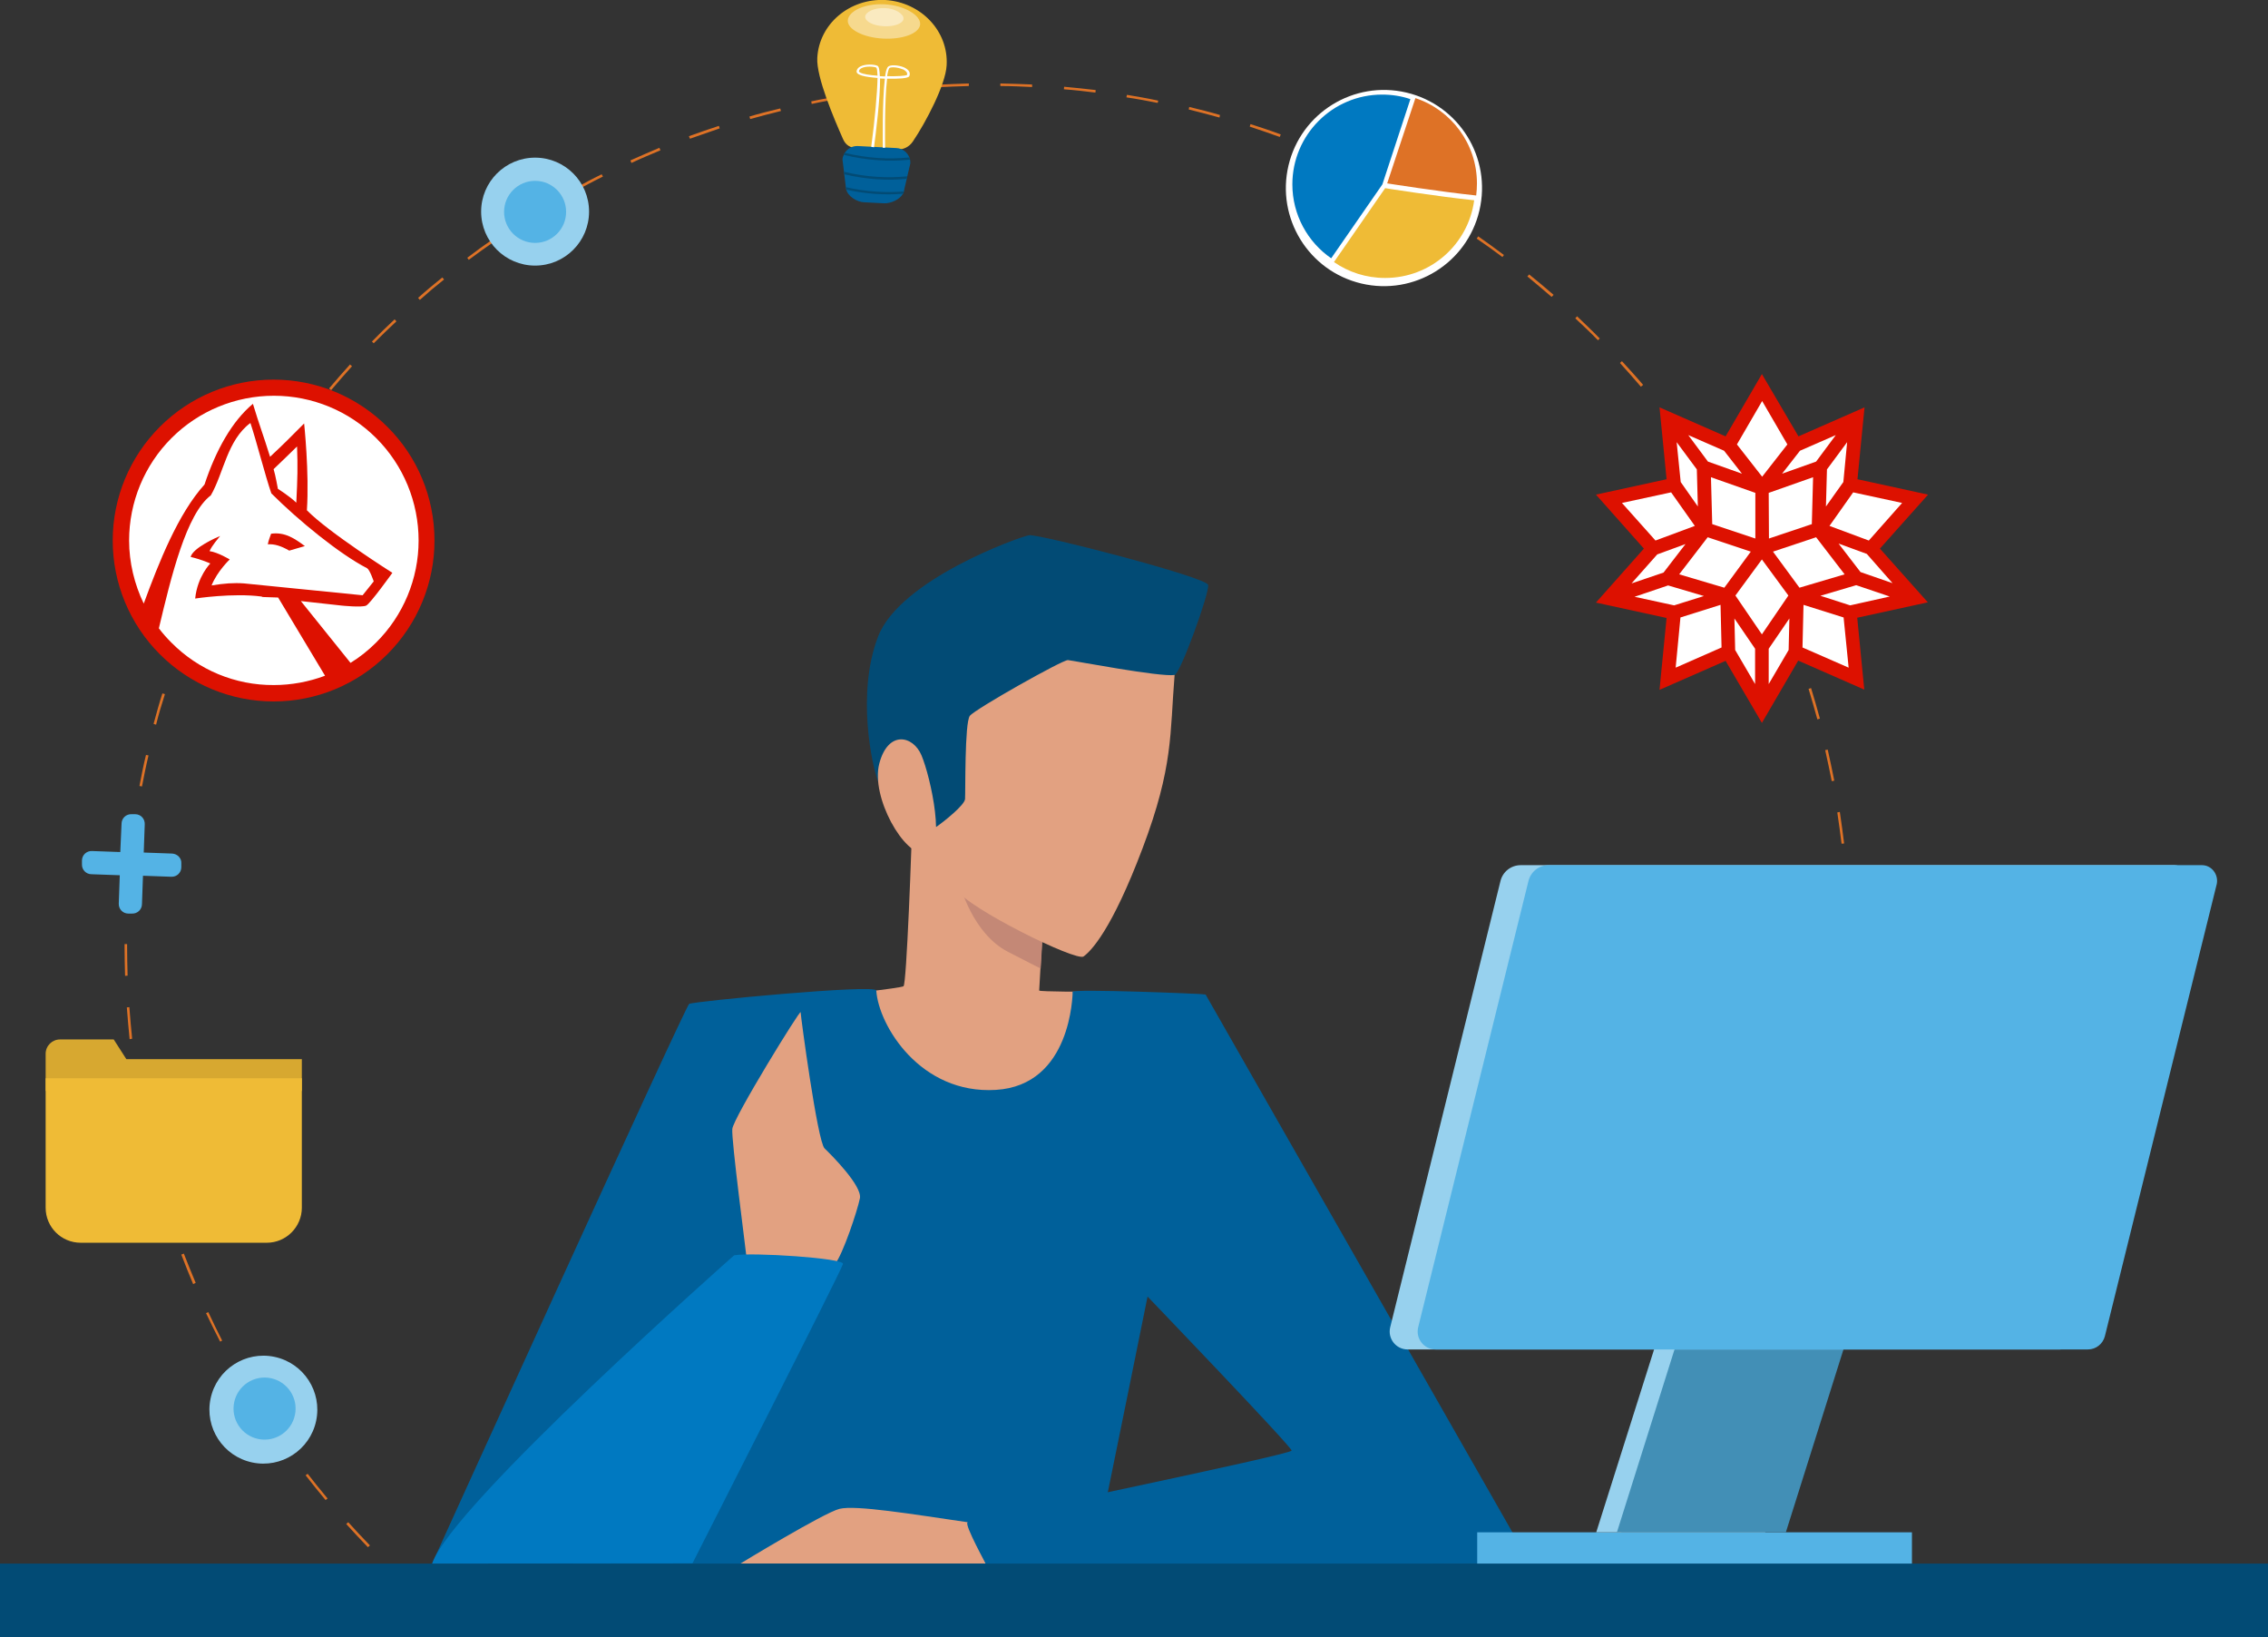
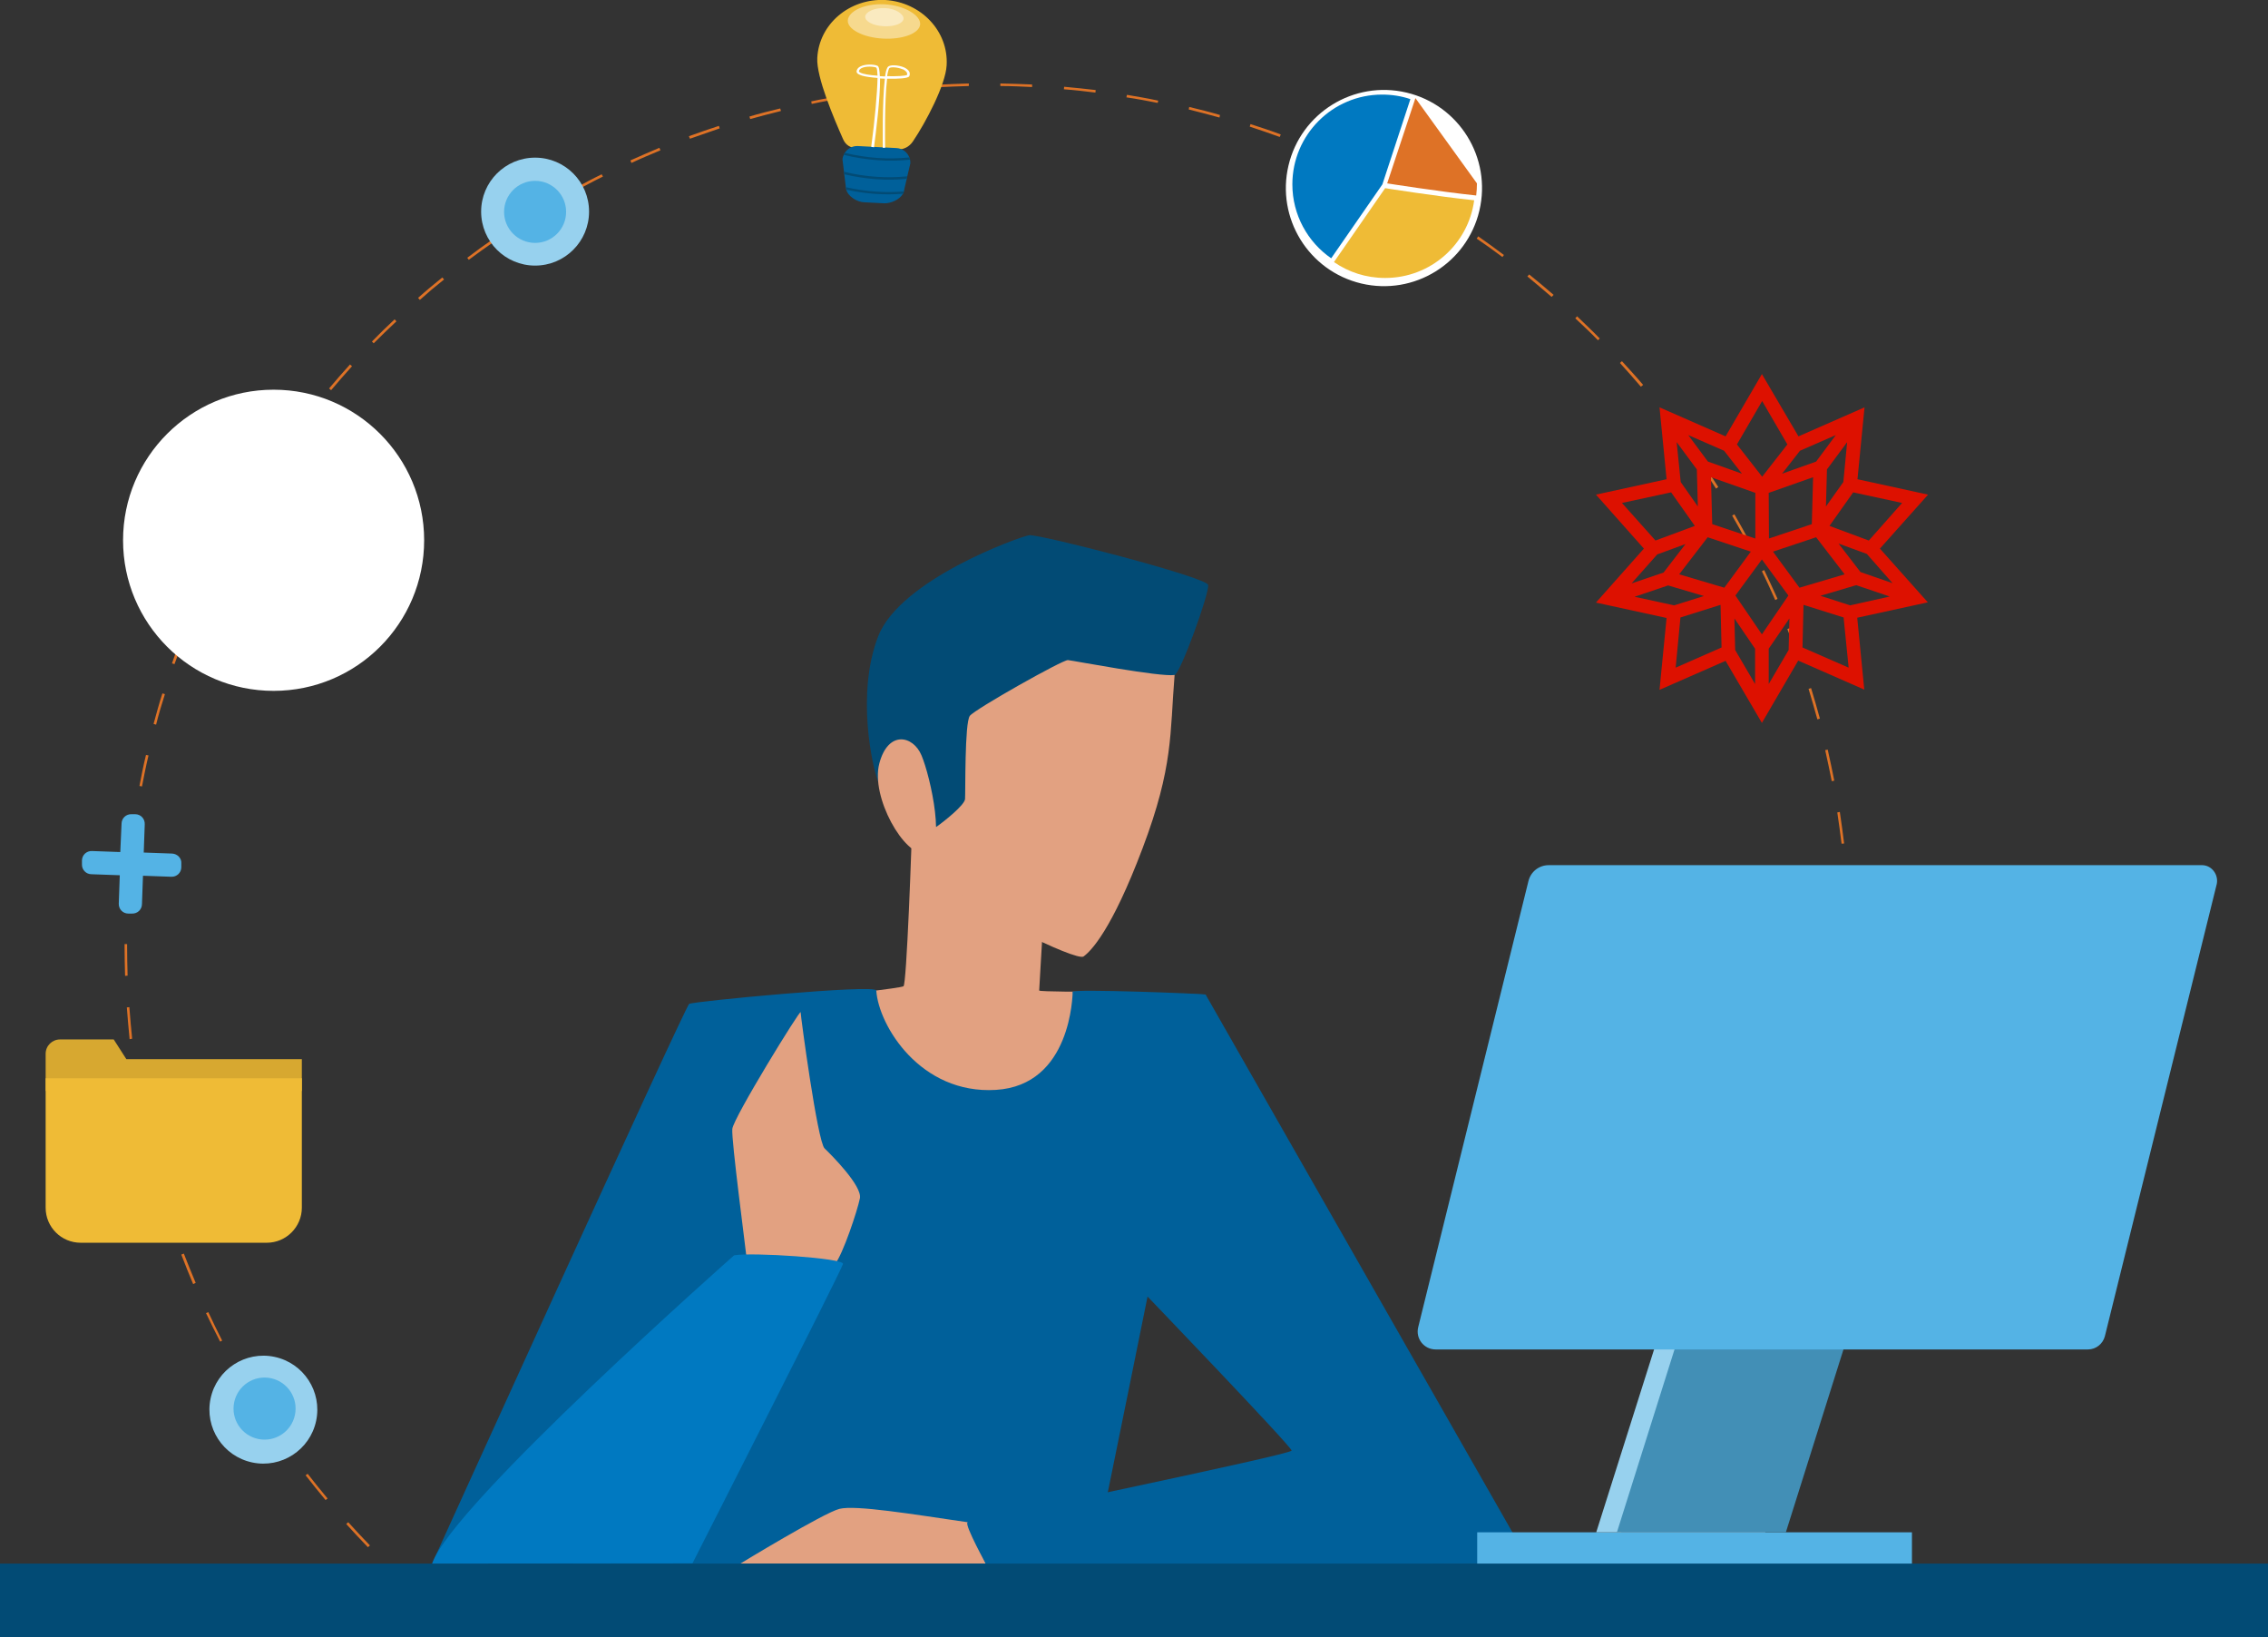
<svg xmlns="http://www.w3.org/2000/svg" version="1.1" id="Layer_2_1_" x="0px" y="0px" viewBox="0 0 899.4 649.1" style="enable-background:new 0 0 899.4 649.1;" xml:space="preserve">
  <rect x="0" y="0" width="899.4" height="649.1" fill="#333333" stroke="none" />
  <style type="text/css">
	.st0{fill:#DE7226;}
	.st1{fill:#D7A830;}
	.st2{fill:#EFBB36;}
	.st3{fill:#97D1EE;}
	.st4{fill:#54B3E5;}
	.st5{fill:#00609A;}
	.st6{opacity:0.44;fill:#FFFFFF;enable-background:new    ;}
	.st7{fill:#FFFFFF;}
	.st8{fill:#024B75;}
	.st9{fill:#E2A181;}
	.st10{fill:#C48876;}
	.st11{fill:#428FB6;}
	.st12{fill:#0079C1;}
	.st13{fill:#DD1100;}
	.st14{fill-rule:evenodd;clip-rule:evenodd;fill:#FFFFFF;}
	.st15{fill-rule:evenodd;clip-rule:evenodd;fill:#DD1100;}
</style>
  <g>
    <g>
      <path class="st0" d="M183.5,646.9c-3.3-2.5-6.6-5.2-9.9-7.9l0.7-0.8c3.2,2.7,6.5,5.3,9.8,7.8L183.5,646.9z M601.1,645.8l-0.6-0.8    c3.3-2.6,6.6-5.2,9.8-7.9l0.7,0.8C607.7,640.5,604.4,643.2,601.1,645.8z M164.1,630.9c-3.1-2.8-6.2-5.7-9.3-8.6l0.7-0.8    c3,2.9,6.1,5.8,9.2,8.5L164.1,630.9z M620.5,629.6l-0.7-0.8c3.1-2.8,6.2-5.7,9.2-8.6l0.7,0.8C626.7,623.9,623.6,626.8,620.5,629.6    z M145.9,613.4c-2.9-3-5.8-6.1-8.6-9.2l0.8-0.7c2.8,3.1,5.7,6.2,8.6,9.2L145.9,613.4z M638.6,612.1l-0.8-0.7    c2.9-3,5.8-6.1,8.5-9.2l0.8,0.7C644.3,605.9,641.5,609.1,638.6,612.1z M129.1,594.7c-2.7-3.2-5.3-6.5-7.9-9.8l0.8-0.6    c2.6,3.3,5.2,6.6,7.9,9.8L129.1,594.7z M655.3,593.3l-0.8-0.7c2.7-3.2,5.3-6.5,7.8-9.8l0.8,0.6C660.6,586.7,658,590,655.3,593.3z     M113.6,574.8c-2.4-3.4-4.8-6.9-7.2-10.4l0.9-0.6c2.3,3.5,4.7,6.9,7.1,10.3L113.6,574.8z M670.7,573.3l-0.9-0.6    c2.4-3.4,4.8-6.9,7.1-10.4l0.9,0.6C675.5,566.3,673.1,569.8,670.7,573.3z M99.7,553.8c-2.2-3.6-4.3-7.2-6.4-10.9l0.9-0.5    c2,3.6,4.2,7.3,6.4,10.8L99.7,553.8z M684.5,552.2l-0.9-0.5c2.2-3.6,4.3-7.2,6.3-10.9l0.9,0.5    C688.8,544.9,686.7,548.6,684.5,552.2z M87.3,531.9c-1.9-3.7-3.8-7.5-5.6-11.3l0.9-0.4c1.8,3.8,3.6,7.6,5.5,11.3L87.3,531.9z     M696.8,530.2l-0.9-0.5c1.9-3.7,3.7-7.5,5.5-11.3l1,0.4C700.5,522.6,698.7,526.4,696.8,530.2z M76.6,509.1    c-1.6-3.8-3.2-7.8-4.7-11.7l1-0.4c1.5,3.9,3.1,7.8,4.7,11.6L76.6,509.1z M707.4,507.3l-1-0.4c1.6-3.8,3.2-7.8,4.6-11.7l1,0.4    C710.5,499.5,709,503.4,707.4,507.3z M67.6,485.6c-1.3-3.9-2.6-8-3.8-12l1-0.3c1.2,4,2.5,8,3.8,11.9L67.6,485.6z M716.2,483.7    l-1-0.3c1.3-4,2.6-8,3.8-12l1,0.3C718.8,475.6,717.6,479.7,716.2,483.7z M60.4,461.5c-1.1-4-2-8.2-2.9-12.2l1-0.2    c0.9,4.1,1.9,8.2,2.9,12.2L60.4,461.5z M723.3,459.5l-1-0.3c1-4,2-8.2,2.9-12.3l1,0.2C725.3,451.3,724.4,455.4,723.3,459.5z     M54.9,436.9c-0.7-4.1-1.4-8.3-2-12.4l1-0.1c0.6,4.1,1.3,8.3,2,12.4L54.9,436.9z M728.6,434.8l-1-0.2c0.7-4.1,1.4-8.3,1.9-12.4    l1,0.1C730,426.5,729.3,430.7,728.6,434.8z M51.4,412c-0.4-4.2-0.8-8.4-1.1-12.6l1-0.1c0.3,4.2,0.7,8.4,1.1,12.5L51.4,412z     M732.1,409.8l-1-0.1c0.4-4.1,0.8-8.4,1-12.5l1,0.1C732.8,401.4,732.5,405.6,732.1,409.8z M49.6,386.9c-0.1-3.9-0.2-7.8-0.2-11.7    v-0.9h1v0.9c0,3.9,0.1,7.8,0.2,11.6L49.6,386.9z M733.7,384.7h-1c0.1-3.1,0.1-6.3,0.1-9.4c0-1.1,0-2.1,0-3.2h1c0,1.1,0,2.1,0,3.2    C733.8,378.3,733.7,381.5,733.7,384.7z M50.7,361.7h-1c0.2-4.2,0.4-8.4,0.7-12.6l1,0.1C51.1,353.3,50.9,357.5,50.7,361.7z     M732.4,359.5c-0.2-4.2-0.5-8.4-0.8-12.5l1-0.1c0.3,4.1,0.6,8.4,0.8,12.6H732.4z M52.6,336.7l-1-0.1c0.5-4.2,1-8.4,1.6-12.5l1,0.2    C53.6,328.3,53.1,332.5,52.6,336.7z M730.3,334.5c-0.5-4.1-1.1-8.3-1.7-12.4l1-0.2c0.6,4.1,1.2,8.3,1.7,12.5L730.3,334.5z     M56.3,311.8l-1-0.2c0.8-4.1,1.6-8.3,2.6-12.3l1,0.2C57.9,303.6,57.1,307.7,56.3,311.8z M726.4,309.7c-0.8-4.1-1.7-8.2-2.6-12.3    l1-0.2c0.9,4.1,1.8,8.2,2.6,12.3L726.4,309.7z M61.9,287.3l-1-0.3c1.1-4,2.2-8.1,3.5-12.1l1,0.3C64.1,279.2,62.9,283.3,61.9,287.3    z M720.7,285.2c-1.1-4-2.3-8.1-3.5-12.1l1-0.3c1.2,4,2.4,8,3.5,12.1L720.7,285.2z M69.2,263.3l-1-0.3c1.4-4,2.8-8,4.4-11.9l1,0.4    C72.1,255.4,70.6,259.3,69.2,263.3z M713.2,261.2c-1.4-3.9-2.9-7.9-4.4-11.8l1-0.4c1.5,3.9,3,7.9,4.4,11.8L713.2,261.2z     M78.4,239.8l-1-0.4c1.7-3.9,3.4-7.7,5.2-11.5l0.9,0.5C81.8,232.1,80,236,78.4,239.8z M704,237.9c-1.7-3.8-3.4-7.6-5.3-11.4    l0.9-0.5c1.8,3.8,3.6,7.6,5.3,11.4L704,237.9z M89.2,217.1l-0.9-0.5c1.9-3.7,4-7.4,6.1-11.1l0.9,0.5    C93.2,209.7,91.2,213.4,89.2,217.1z M693,215.4c-2-3.7-4-7.4-6.1-11l0.9-0.5c2.1,3.6,4.1,7.3,6.1,11L693,215.4z M101.7,195.3    l-0.9-0.6c2.2-3.6,4.5-7.1,6.9-10.6l0.9,0.6C106.2,188.2,103.9,191.7,101.7,195.3z M680.5,193.7c-2.2-3.5-4.5-7-6.9-10.5l0.9-0.6    c2.4,3.5,4.7,7,6.9,10.5L680.5,193.7z M115.8,174.4l-0.8-0.6c2.5-3.4,5-6.8,7.6-10l0.8,0.6C120.8,167.7,118.2,171.1,115.8,174.4z     M666.3,173c-2.5-3.3-5-6.7-7.6-10l0.8-0.7c2.6,3.3,5.2,6.6,7.7,10L666.3,173z M131.3,154.7l-0.8-0.7c2.7-3.2,5.5-6.4,8.3-9.5    l0.8,0.7C136.8,148.3,134,151.5,131.3,154.7z M650.7,153.3c-2.7-3.2-5.5-6.3-8.3-9.4l0.8-0.7c2.8,3.1,5.7,6.2,8.4,9.4L650.7,153.3    z M148.2,136.1l-0.7-0.7c2.9-3,6-6,9-8.8l0.7,0.8C154.2,130.2,151.2,133.1,148.2,136.1z M633.7,134.9c-2.9-3-6-5.9-9-8.7l0.7-0.8    c3,2.9,6.1,5.8,9,8.8L633.7,134.9z M166.5,118.9l-0.7-0.8c3.1-2.8,6.4-5.5,9.6-8.1l0.7,0.8C172.8,113.4,169.6,116.1,166.5,118.9z     M615.3,117.7c-3.2-2.7-6.4-5.5-9.6-8.1l0.7-0.8c3.2,2.6,6.5,5.3,9.7,8.1L615.3,117.7z M185.9,103l-0.6-0.8    c3.3-2.5,6.7-5,10.2-7.4l0.6,0.9C192.7,98,189.3,100.5,185.9,103z M595.8,101.9c-3.3-2.5-6.8-5-10.2-7.3l0.6-0.9    c3.4,2.4,6.9,4.9,10.2,7.4L595.8,101.9z M206.5,88.6l-0.6-0.9c3.5-2.3,7.1-4.5,10.7-6.6l0.5,0.9C213.6,84.1,210,86.3,206.5,88.6z     M575.1,87.6c-3.5-2.2-7.1-4.5-10.7-6.6l0.5-0.9c3.6,2.1,7.2,4.3,10.8,6.6L575.1,87.6z M228,75.8l-0.5-0.9c3.7-2,7.4-4,11.1-5.8    l0.5,0.9C235.4,71.8,231.7,73.8,228,75.8z M553.4,74.8c-3.7-2-7.4-3.9-11.2-5.8l0.5-0.9c3.8,1.9,7.5,3.8,11.2,5.8L553.4,74.8z     M250.4,64.6l-0.4-1c3.8-1.7,7.7-3.4,11.5-5l0.4,1C258.1,61.2,254.2,62.8,250.4,64.6z M530.9,63.7c-3.8-1.7-7.7-3.4-11.6-4.9    l0.4-1c3.9,1.6,7.8,3.2,11.6,4.9L530.9,63.7z M273.6,55l-0.4-1c3.9-1.4,7.9-2.8,11.9-4.1l0.3,1C281.6,52.2,277.6,53.6,273.6,55z     M507.5,54.3c-3.9-1.4-7.9-2.8-11.9-4.1l0.3-1c4,1.3,8,2.6,12,4.1L507.5,54.3z M297.5,47.2l-0.3-1c4-1.2,8.1-2.2,12.2-3.2l0.3,1    C305.6,45,301.5,46.1,297.5,47.2z M483.6,46.6c-4-1.1-8.1-2.2-12.2-3.2l0.2-1c4.1,1,8.2,2,12.2,3.2L483.6,46.6z M321.9,41.2    l-0.2-1c4.1-0.9,8.3-1.6,12.4-2.3l0.2,1C330.1,39.6,326,40.3,321.9,41.2z M459.1,40.8c-4.1-0.8-8.2-1.6-12.4-2.2l0.2-1    c4.1,0.7,8.3,1.4,12.4,2.3L459.1,40.8z M346.7,37l-0.1-1c4.1-0.5,8.4-1,12.5-1.4l0.1,1C355,36,350.8,36.5,346.7,37z M434.4,36.7    c-4.1-0.5-8.3-1-12.5-1.3l0.1-1c4.2,0.4,8.4,0.8,12.5,1.3L434.4,36.7z M371.7,34.6l-0.1-1c4.2-0.2,8.4-0.4,12.6-0.5v1    C380,34.2,375.8,34.4,371.7,34.6z M409.3,34.5c-4.2-0.2-8.4-0.4-12.6-0.4v-1c4.2,0.1,8.4,0.2,12.6,0.4V34.5z" />
      <g>
        <path class="st1" d="M119.7,419.9H50.1l-5-7.8H23.8c-3.1,0-5.7,2.5-5.7,5.7v14.7h101.6V419.9z" />
        <path class="st2" d="M105.8,492.7H32c-7.7,0-13.9-6.2-13.9-13.9v-51.3h101.6v51.3C119.7,486.4,113.5,492.7,105.8,492.7z" />
      </g>
      <g>
        <circle class="st3" cx="544.7" cy="67.4" r="21.4" />
        <ellipse transform="matrix(0.707 -0.707 0.707 0.707 111.866 404.886)" class="st4" cx="544.7" cy="67.4" rx="12.3" ry="12.3" />
      </g>
      <g>
        <path class="st2" d="M375.4,25.9c-0.4,7.7-8.3,22.7-13.4,30.2c-3.1,4.5-8,3.2-14.1,2.8c-6.2-0.3-11.4,1.3-13.6-3.8     c-3.5-7.9-10.6-24.5-10.2-32.1c0.7-13.5,12.8-23.7,27-23C365.3,0.9,376.2,12.4,375.4,25.9z" />
        <path class="st5" d="M358.1,76.8c-1.3,2.3-4.8,3.9-7.5,3.8l-7.9-0.4c-2.8-0.1-6.4-2.3-7.1-5c-0.1-0.3-0.1-0.6-0.2-1     c0-0.1,0-0.2,0-0.3l-0.6-4.8l-0.1-1l-0.6-4.8c0-0.7,0.2-1.3,0.5-1.9c0.1-0.3,0.3-0.6,0.4-0.8c1.1-1.7,3-2.8,5.2-2.7l15.3,0.8     c2.3,0.1,4.3,1.6,5.1,3.7c0.1,0.3,0.2,0.6,0.3,0.9c0.1,0.5,0.1,1,0.1,1.5l-1.2,5.1l-0.2,0.9l-1,4.3c0,0.2-0.1,0.4-0.1,0.6     C358.4,76.2,358.3,76.5,358.1,76.8z" />
        <path class="st6" d="M364.9,9.6c-0.2,3.6-6.8,6.1-14.7,5.7c-7.9-0.4-14.2-3.7-14-7.2c0.2-3.6,6.6-6.8,14.5-6.4     C358.7,2.1,365.1,6.1,364.9,9.6z" />
        <path class="st6" d="M358.3,7.4c-0.1,1.9-3.6,3.2-7.8,3c-4.2-0.2-7.5-1.9-7.4-3.8s3.7-3.6,7.9-3.4C355.2,3.4,358.4,5.6,358.3,7.4     z" />
        <path class="st7" d="M345.5,58.2c1.4-10.5,2.4-21.5,2.5-27.3c-2.5-0.2-4.8-0.5-6.1-0.9c-0.6-0.2-2.4-0.7-2.2-1.8     c0.1-0.8,0.7-1.5,1.6-1.9c2-1,5.5-0.8,6.7-0.2c0.6,0.3,0.8,1.8,0.9,4.1c0.7,0,1.4,0.1,2.1,0.1c0.2-1.6,0.5-2.8,0.9-3.5     c0.7-1.4,4.4-1,6.6-0.1c1.9,0.9,2.7,2.1,2.1,3.5c-0.4,0.9-4.5,1.1-8.8,1c-1.1,8.8-0.8,27.2-0.8,27.4h-0.9     c0-0.9-0.3-18.5,0.8-27.4c-0.6,0-1.3-0.1-1.9-0.1c0.1,7.7-1.7,22-2.4,27.3L345.5,58.2z M347.5,26.8c-0.9-0.4-4.1-0.7-5.8,0.2     c-0.6,0.3-1,0.7-1.1,1.3c0,0.1,0.1,0.2,0.4,0.4c1.2,0.7,3.9,1.1,7,1.3C347.9,28.2,347.8,27.1,347.5,26.8z M358.3,27.6     c-0.1-0.1-0.2-0.1-0.3-0.1c-2.3-1-5.1-1-5.4-0.4s-0.6,1.7-0.8,3.1c3.8,0.1,7.2-0.1,7.9-0.5C360,28.7,359,28,358.3,27.6z" />
        <path class="st8" d="M360.9,63.3c-8.4,0.9-17.2,0.3-26.3-1.9c0.1-0.3,0.3-0.6,0.4-0.8c8.8,2.1,17.4,2.7,25.6,1.8     C360.7,62.7,360.8,63,360.9,63.3z" />
        <path class="st8" d="M359.6,70.9c-7.9,0.8-16.2,0.2-24.8-1.8l-0.1-1c8.6,2.1,17.1,2.6,25.1,1.8L359.6,70.9z" />
        <path class="st8" d="M358.1,76.8c-7.2,0.6-14.8,0.1-22.5-1.6c-0.1-0.3-0.1-0.6-0.2-1c7.9,1.8,15.7,2.3,23.1,1.7     C358.4,76.2,358.3,76.5,358.1,76.8z" />
      </g>
      <path class="st9" d="M394.3,441.6c-47.3,7.4-63.3-47-63.3-47s26.1-2.8,27.3-3.6c1.2-0.8,3.2-53.4,3.8-76.9    c0.5-22.3,55.2,29.9,53.6,33c-0.3,0.6-0.7,2.8-1,6c-0.8,8-1.6,21.9-2.1,30.9c-0.3,5-0.5,8.6-0.5,8.7c-0.2,0.5,20.5,0.5,20.5,0.5    S441.6,434.2,394.3,441.6z" />
-       <path class="st10" d="M414.8,353.1c-0.8,8-1.6,21.9-2.1,30.9c-1.7-0.8-5.2-2.7-12.9-6.6c-14.3-7.3-19.2-26.9-19.2-26.9    L414.8,353.1z" />
      <path class="st9" d="M465.8,267.6c-1.9,23.2-0.4,36.2-12.7,68.7c-12.3,32.6-20.5,40.8-23.4,42.9s-45.8-19.1-50.3-26.4    c-4.5-7.4-10.3-27.9-12.8-30.8c-2.5-3-13.5-48,28-73.9C425.2,229.1,466.8,255.9,465.8,267.6z" />
      <path class="st8" d="M371.2,327.9c3.3-2.3,11.3-8.7,11.5-11.1c0.2-2.5-0.2-30.3,1.9-33s36.9-22.3,38.9-22.1    c2.1,0.2,36.6,6.8,42.3,5.9c2.2-0.3,13.9-32.6,13.3-35.7c-0.6-3.1-67.3-20.3-71-19.7s-51.2,17.5-59.9,40.2    c-8.7,22.7-2.3,51.6,0.1,57.7C350.8,316.1,371.2,327.9,371.2,327.9z" />
      <path class="st9" d="M365.4,299.4c-3.3-7.8-13.2-10-16.7,3.3s9.9,36.8,18.3,35.7C375.5,337.4,369.1,308.1,365.4,299.4z" />
      <path class="st5" d="M347.5,392.7c-0.2-2.6-72.6,4.3-74.2,5.3s-102,222-102,222l262,1c0,0,46.5-226.3,44.8-226.7    c-1.7-0.4-52.6-2.3-52.7-1.1c-0.1,1.2-0.5,37.1-30.5,38.9C365,433.9,348.4,406.6,347.5,392.7z" />
      <path class="st9" d="M383.7,603.5c-22-3.2-44.4-6.9-50.8-5.3c-6.3,1.6-39.3,21.7-39.3,21.7h97.3L383.7,603.5z" />
      <path class="st5" d="M478.1,394.3L606.9,620l-215.3,1.2c0,0-9.3-16.8-7.9-17.6c1.5-0.8,128.5-26.9,128.5-28.5    s-58.5-62.5-58.5-62.5l-28.3-119.4L478.1,394.3z" />
      <g>
        <rect x="585.8" y="607.5" class="st4" width="172.4" height="13.6" />
        <polygon class="st3" points="723.7,532.3 656.8,532.3 633,607.5 700,607.5    " />
        <polygon class="st11" points="731.9,532.3 664.9,532.3 641.2,607.5 708.2,607.5    " />
-         <path class="st3" d="M862.1,343h-259c-3.9,0-7.2,2.6-8.1,6.4l-43.7,176.8c-1.1,4.5,2.3,8.8,6.9,8.8h258.7c3.2,0,5.9-2.2,6.7-5.2     L868,350.4C868.8,346.6,865.9,343,862.1,343z" />
        <path class="st4" d="M873.2,343h-259c-3.9,0-7.2,2.6-8.1,6.4l-43.7,176.8c-1.1,4.5,2.3,8.8,6.9,8.8H828c3.2,0,5.9-2.2,6.7-5.2     l44.4-179.4C879.8,346.6,877,343,873.2,343z" />
      </g>
      <rect y="619.9" class="st8" width="899.4" height="29.2" />
      <path class="st9" d="M331.1,501.2c3.2-4,8.9-21.2,9.9-26.1s-11.3-17.2-14-19.8c-2.8-2.6-9.5-52.6-9.5-54s-26.7,41.9-27.1,46.3    s5.3,47.4,5.5,49.8S325.8,507.9,331.1,501.2z" />
      <path class="st12" d="M171.4,619.9c7.4-23,119.7-122.2,119.7-122.2c6.9-1.3,43.8,1.1,43.2,3.4c-0.5,2.4-59.7,118.7-59.7,118.7    L171.4,619.9L171.4,619.9z" />
    </g>
    <g>
-       <path class="st7" d="M660.7,166.2l2.3,26l-24.1,5.9l15.5,19.3L638.9,236l24.1,7.3l-2.1,24.3l24.3-9.5c0,0,10.5,21.1,12.1,19.8    s15-19.8,15-19.8l23.1,10.8l-2.5-26l23.2-6.3l-14.2-19.3l15.3-19.1l-22.7-5.9l-1.2-23.3l-20.1,7l-14.5-21.6l-14,21.8L660.7,166.2z    " />
      <g id="Corporate_Spikey_Thick_1_">
        <path class="st13" d="M745.5,217.5l19.1-21.4l-28-6.1l2.8-28.5L713.2,173l-14.5-24.7L684.3,173l-26.2-11.5l2.8,28.5l-28,6.1     l19,21.4l-19,21.4l28,6.1l-2.8,28.5l26.2-11.5l14.4,24.6l14.4-24.7l26.2,11.5l-2.8-28.5l28-6.1L745.5,217.5z M750.5,231.2     l-12.7-4.4l-8.7-11.3l11.2,4.1L750.5,231.2z M709.3,257.7l-7.9,13.5v-14l8.2-12L709.3,257.7z M690.8,187.8l-13.5-4.8l-7.8-10.5     l14.2,6.2L690.8,187.8z M713.8,178.7l14.2-6.2l-7.8,10.5l-13.5,4.8L713.8,178.7z M731,191.1l-6.9,9.7l0.4-14.7l8-10.8L731,191.1z      M698.7,251.5l-10.5-15.4l10.5-14.3l10.5,14.3L698.7,251.5z M679,207.8l-0.5-18.6l17.6,6.2v18.1L679,207.8z M701.4,195.4     l17.6-6.2l-0.5,18.6l-17,5.7L701.4,195.4L701.4,195.4z M666.5,191.1l-1.6-15.8l8,10.8l0.4,14.7L666.5,191.1z M694.3,218.7     L683.8,233l-17.9-5.3l11.3-14.7L694.3,218.7z M687.8,245.2l8.2,12v14l-7.9-13.5L687.8,245.2z M703.1,218.7l17.1-5.7l11.3,14.7     l-17.9,5.3L703.1,218.7z M754.3,199.4l-13.2,14.9l-15.6-5.8l9.4-13.3L754.3,199.4z M708.8,176.2l-10,12.8l-10-12.8l10-17.2     L708.8,176.2z M643.2,199.4l19.5-4.2l9.4,13.3l-15.6,5.8L643.2,199.4z M657.2,219.8l11.2-4.1l-8.7,11.3l-12.7,4.3L657.2,219.8z      M648.2,236.6l13.3-4.5l14.2,4.2l-11.8,3.7L648.2,236.6z M666.4,244.8l15.9-5l0.4,16.9l-18.2,8L666.4,244.8z M714.8,256.7     l0.4-16.9l15.9,5l2,19.9L714.8,256.7z M733.7,240l-11.8-3.8l14.2-4.2l13.3,4.5L733.7,240z" />
      </g>
    </g>
    <g>
      <circle class="st14" cx="108.5" cy="214.2" r="59.7" />
      <g id="Wolfram_Language_Symbol:_Single_Color_1_">
        <g>
-           <path class="st15" d="M153.6,169.2c-12-12-28.2-18.7-45.1-18.7s-33.1,6.7-45.1,18.7s-18.7,28.2-18.7,45.1s6.7,33.1,18.7,45.1      s28.2,18.7,45.1,18.7s33.1-6.7,45.1-18.7s18.7-28.2,18.7-45.1C172.3,197.3,165.6,181.1,153.6,169.2z M68,254.8      c-1.8-1.8-3.5-3.7-5-5.7c4.9-20.6,10.9-45.4,20.6-52.7c5.1-8.8,6.5-21.9,15.7-28.7c2.3,6.8,5.9,21,8.3,27.9      c10.8,10.8,27.1,24.1,38,29.7c1.1,0.7,2.6,5.2,2.6,5.2l-4.4,5.5l-47-4.7c-4.1-0.3-8,0-12.9,0.8c2.3-5.7,7.2-10.3,7.2-10.3      s-4.6-2.8-8-3.3c1-2.3,3.6-5.2,4.2-6c-1.3,0.5-10.8,4.7-11.7,8.3c4.6,1.1,7.8,2.6,7.8,2.6s-5.1,5.1-6,13.9c0,0,15-2.3,26.3-0.8      c0.3,0.2,0.5,0.2,0.7,0.2l5.9,0.2l18.6,31c-6.4,2.4-13.3,3.7-20.3,3.7C93.3,271.7,78.7,265.6,68,254.8z M108.5,186      c4.4-4.2,5.1-4.9,9.3-9c0.3,8.2,0.2,12.4-0.3,22.3c-2.4-2.4-7.3-5.5-7.3-5.5S109.2,188.2,108.5,186z M149.1,254.8      c-3.1,3.1-6.5,5.8-10.1,8l-19.7-24.5l16.3,1.8c0,0,7.8,0.8,9.6,0c1.6-0.7,10.4-13,10.4-13s-25.3-16-33.9-24.8      c1-14.8-1.1-34.6-1.1-34.4c-6.4,6.4-7.2,7.3-13.5,13.2c-2.8-9-4.1-12.1-6.8-21c-8.3,6.9-14.7,18.4-19.2,32      C70.6,203.7,63,223,57,239.3c-3.7-7.7-5.8-16.3-5.8-25c0-15.2,6-29.8,16.8-40.6s25.4-16.8,40.6-16.8s29.8,6,40.6,16.8      s16.8,25.4,16.8,40.6S159.9,244.1,149.1,254.8z" />
-           <path class="st15" d="M114.7,218.3c2.9-0.8,3.3-1,6.2-1.8c-3.8-2.8-7.8-5.7-13.4-4.9c-0.5,1.5-1,2.6-1.3,4.2      C108.9,215.6,111.6,216.5,114.7,218.3z" />
-         </g>
+           </g>
      </g>
    </g>
    <ellipse transform="matrix(0.23 -0.973 0.973 0.23 350.225 591.328)" class="st7" cx="548.7" cy="74.4" rx="38.9" ry="38.9" />
    <g>
      <g>
-         <path class="st0" d="M561.3,38.9L561.3,38.9l-11.2,33.8c0,0,20.9,3.3,35.3,4.8c0.2-1.6,0.3-3.2,0.3-4.8     C585.7,57,575.5,43.6,561.3,38.9z" />
+         <path class="st0" d="M561.3,38.9L561.3,38.9l-11.2,33.8c0,0,20.9,3.3,35.3,4.8c0.2-1.6,0.3-3.2,0.3-4.8     z" />
        <path class="st12" d="M559.3,39.3c-3.5-1.2-7.3-1.8-11.2-1.8c-19.7,0-35.6,16-35.6,35.6c0,12.1,6.1,22.9,15.4,29.3l20.3-29.3     L559.3,39.3z" />
        <path class="st2" d="M549.3,74.6L529,103.9c5.8,4,12.7,6.3,20.3,6.3c18.1,0,33-13.4,35.3-30.8C570.1,77.9,549.3,74.6,549.3,74.6z     " />
      </g>
    </g>
    <g>
      <ellipse class="st3" cx="212.2" cy="83.9" rx="21.4" ry="21.4" />
      <ellipse class="st4" cx="212.2" cy="84" rx="12.3" ry="12.3" />
    </g>
    <g>
      <ellipse transform="matrix(0.207 -0.978 0.978 0.207 -463.542 545.641)" class="st3" cx="104.7" cy="558.6" rx="21.4" ry="21.4" />
      <ellipse transform="matrix(0.206 -0.979 0.979 0.206 -463.621 545.862)" class="st4" cx="104.7" cy="558.7" rx="12.3" ry="12.3" />
    </g>
    <path class="st4" d="M68.2,338.4L57,338l0.4-11.2c0.1-2.2-1.6-4-3.8-4h-1.4c-2.2-0.1-4,1.6-4,3.8l-0.5,11.2l-11.2-0.4   c-2.2-0.1-4,1.6-4,3.8v1.4c-0.1,2.2,1.6,4,3.8,4l11.2,0.4l-0.4,11.2c-0.1,2.2,1.6,4,3.8,4h1.4c2.2,0.1,4-1.6,4-3.8l0.4-11.2   l11.2,0.4c2.2,0.1,4-1.6,4-3.8v-1.4C72.1,340.3,70.4,338.5,68.2,338.4z" />
  </g>
</svg>